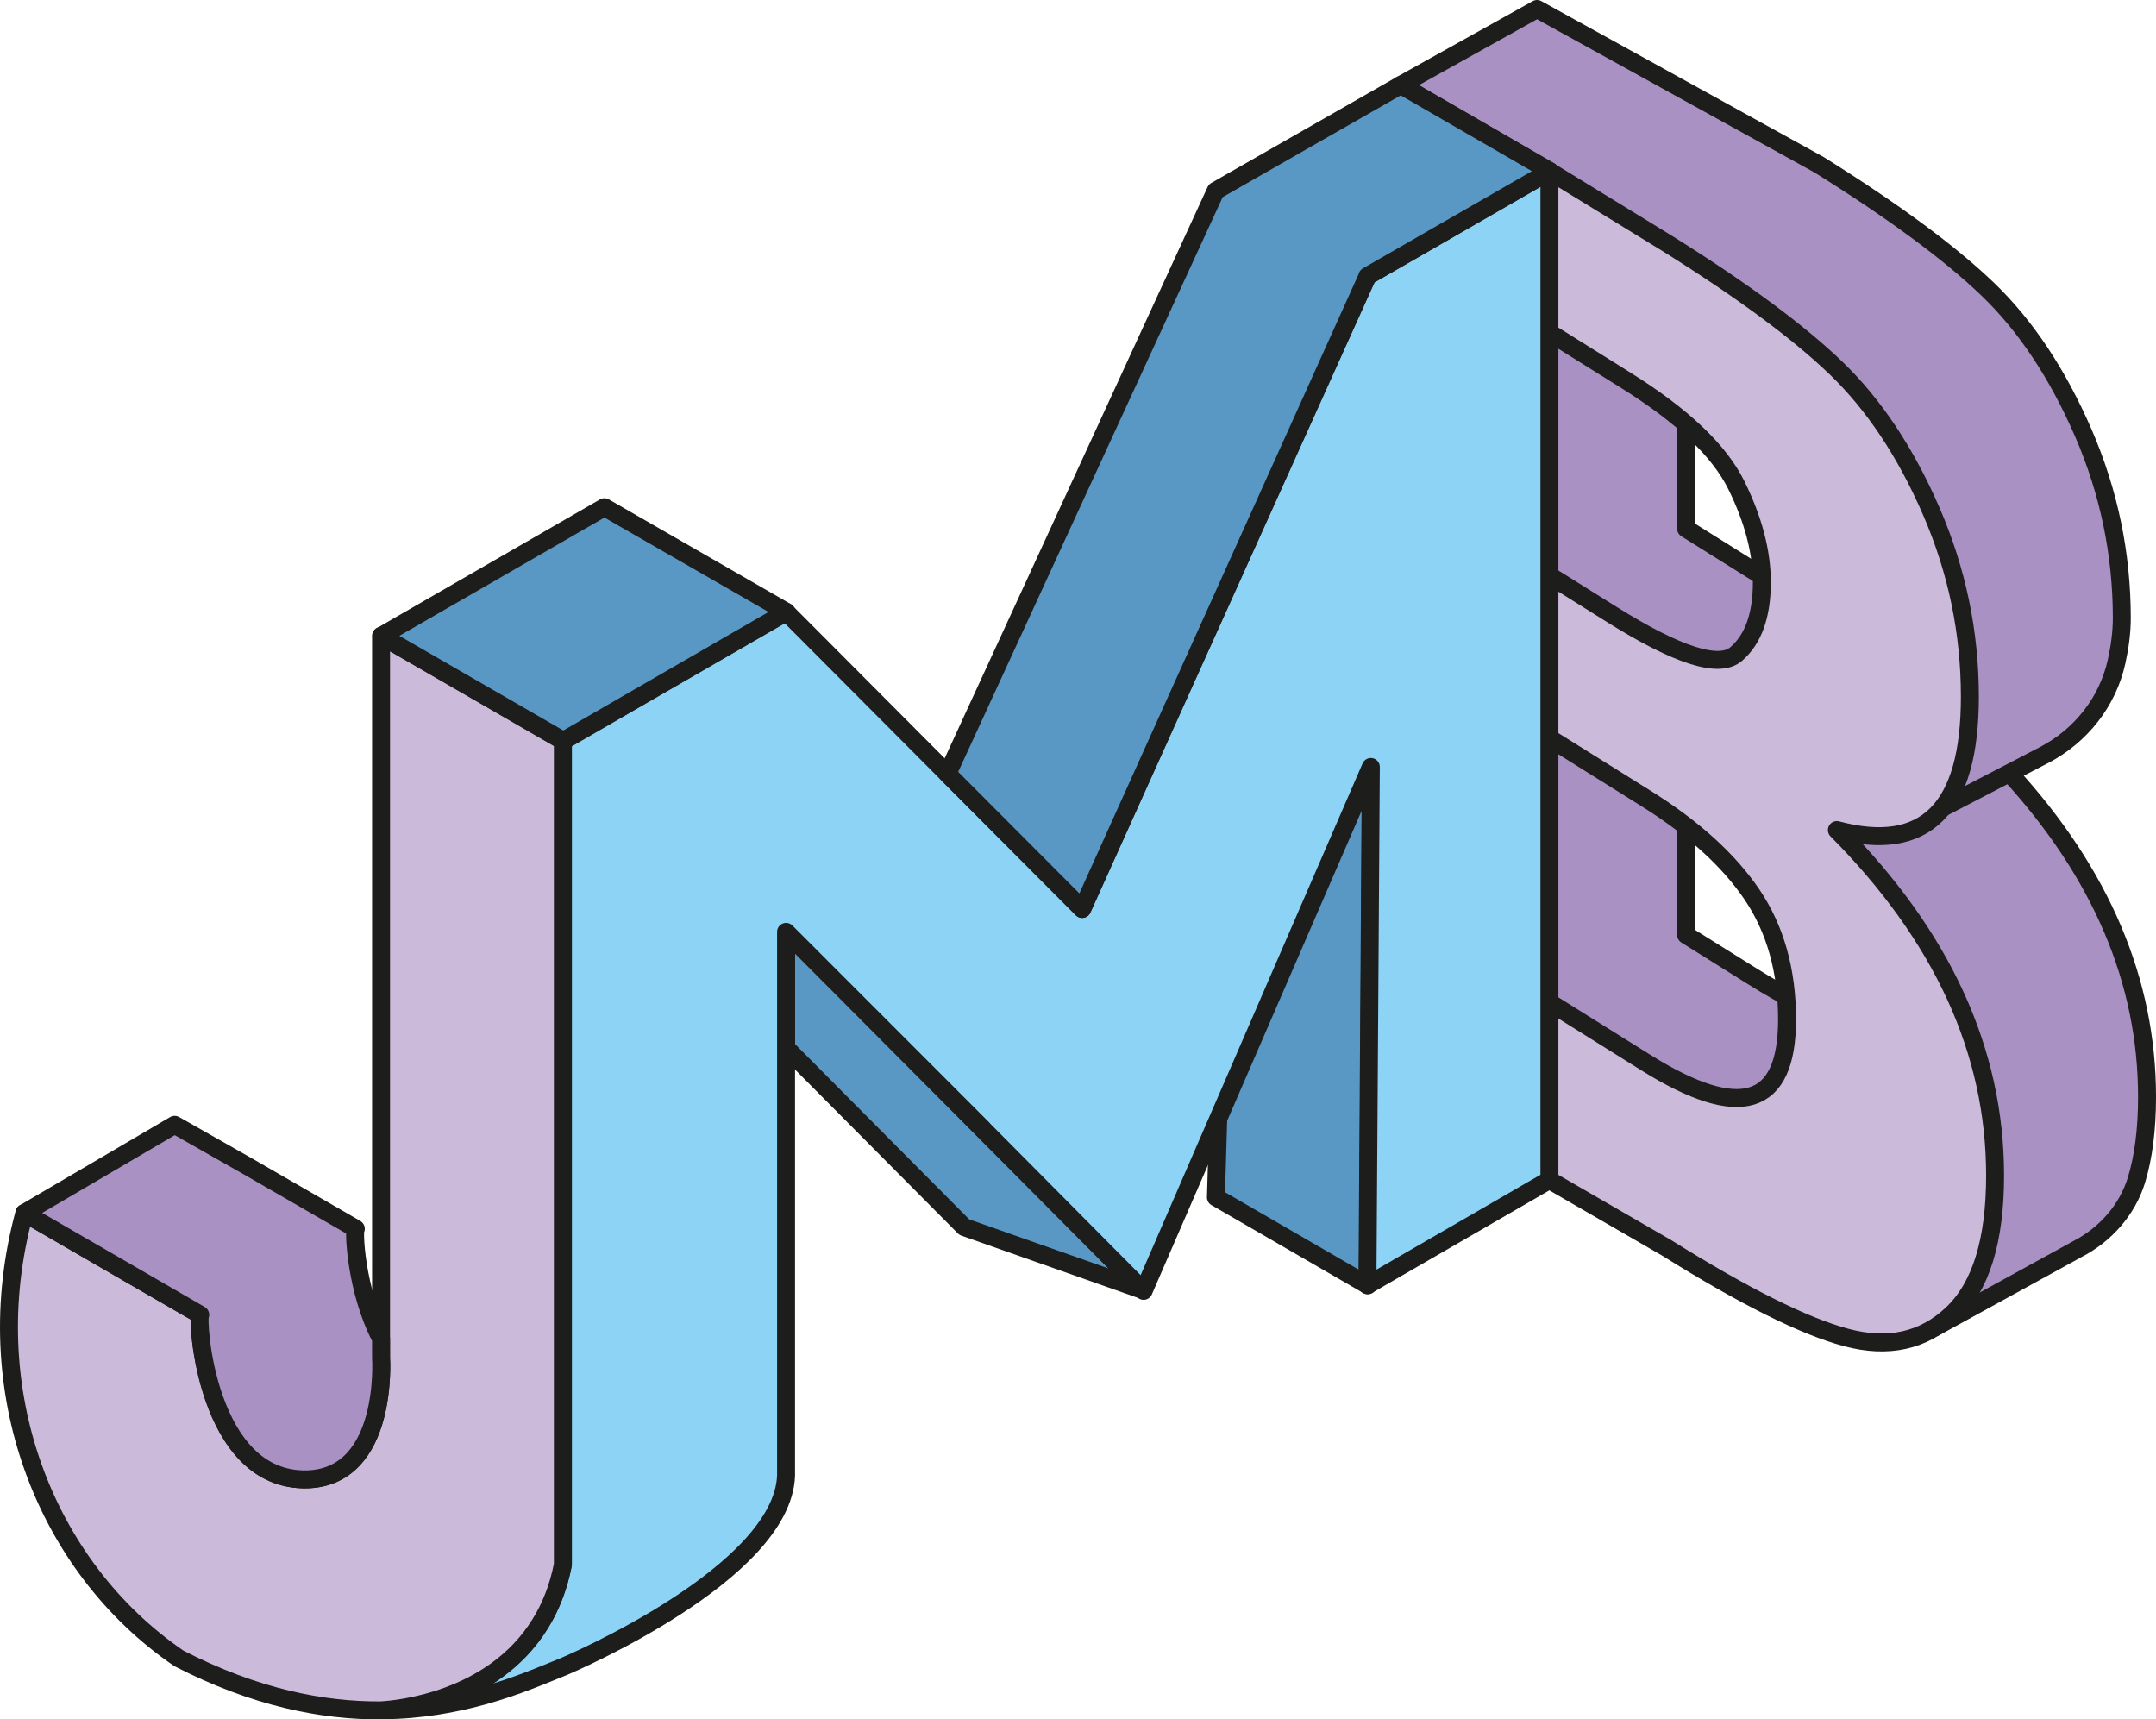
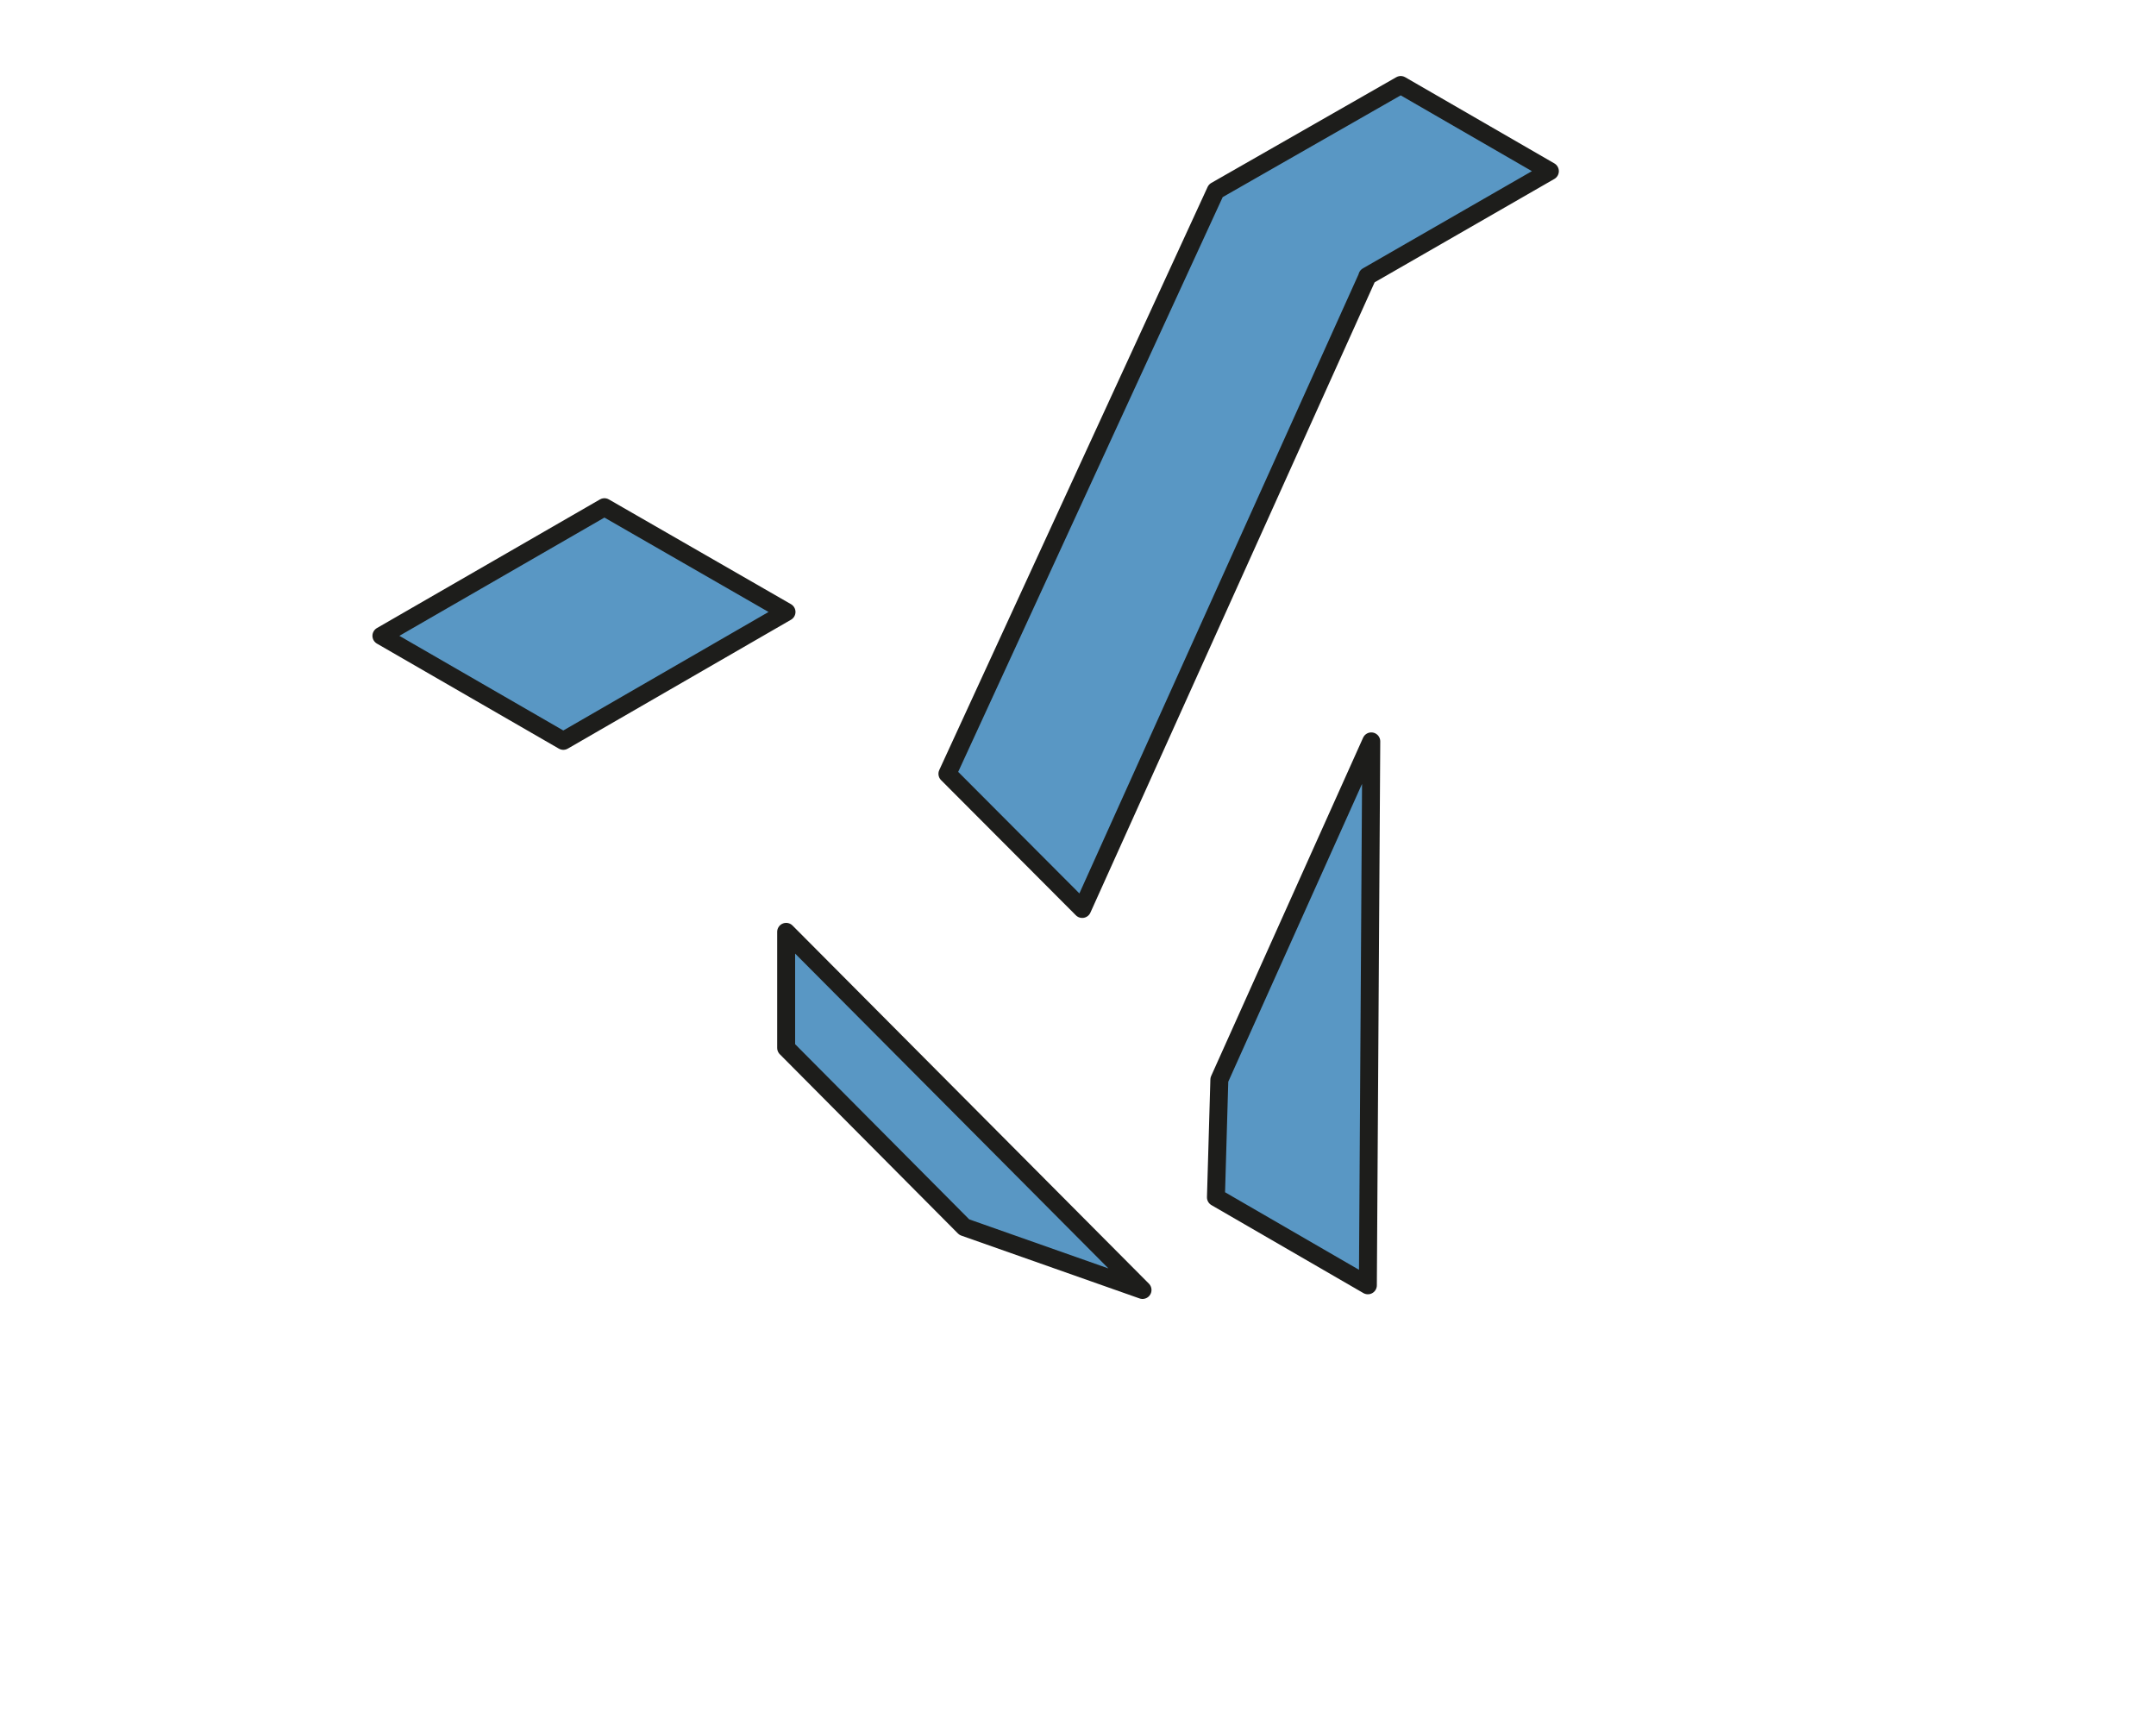
<svg xmlns="http://www.w3.org/2000/svg" id="Calque_2" data-name="Calque 2" viewBox="0 0 240.24 191.56">
  <defs>
    <style>
      .cls-1 {
        fill: #a991c4;
      }

      .cls-1, .cls-2, .cls-3, .cls-4 {
        stroke: #1d1d1b;
        stroke-linecap: round;
        stroke-linejoin: round;
        stroke-width: 2px;
      }

      .cls-2 {
        fill: #8dd3f6;
      }

      .cls-3 {
        fill: #5997c4;
      }

      .cls-4 {
        fill: #ccbadb;
      }
    </style>
  </defs>
  <g id="Calque_6" data-name="Calque 6">
-     <path class="cls-1" d="m223.9,86.13l-7.77,4.04,11.64-6.05c4.09-2.13,7.09-5.92,8.08-10.42.35-1.58.58-3.24.58-4.83,0-7.16-1.43-14.04-4.29-20.64-2.87-6.6-6.41-11.93-10.64-16-4.23-4.06-10.5-8.69-18.81-13.88L171.27,1l-15.19,8.47,16.57,9.6-5.38,89.54,35.42,21.67c5.06,3.16,9.41,5.59,13.12,7.33.75,4.02-.21,10.28-.21,10.28l15.87-8.72c3.1-1.6,5.54-4.32,6.58-7.66.79-2.56,1.19-5.67,1.19-9.3,0-12.9-5.12-24.92-15.34-36.08Zm-14.78,27.04c-1.9,1.66-6.52.19-13.87-4.4l-7.37-4.61v-27.06l9.04,5.65c6.23,3.89,3.71,7.6,5.61,11.44,1.9,3.84,4.03,5.57,4.03,8.96,0,3.66,4.46,8.37,2.56,10.02Zm0-45.26c-1.9,1.66-6.52.19-13.87-4.4l-7.37-4.61v-27.06l9.04,5.65c6.23,3.89,10.3,7.76,12.2,11.6,1.9,3.84,2.85,7.45,2.85,10.84,0,3.66-.95,6.32-2.85,7.98Z" />
-     <path class="cls-4" d="m172.65,19.07l13.11,8.04c8.31,5.19,14.58,9.82,18.81,13.88,4.23,4.07,7.78,9.4,10.64,16,2.86,6.6,4.29,13.48,4.29,20.64,0,12.52-4.94,17.47-14.82,14.85,11.75,11.83,17.63,24.66,17.63,38.49,0,7.27-1.6,12.41-4.79,15.42-3.19,3.01-7.13,3.88-11.82,2.62-4.69-1.26-11.34-4.58-19.95-9.96l-13.12-7.59V19.07Zm-.42,44.78l7.37,4.61c7.34,4.59,11.97,6.06,13.87,4.4,1.9-1.65,2.85-4.31,2.85-7.98,0-3.39-.95-7-2.85-10.84-1.9-3.84-5.97-7.7-12.2-11.6l-9.04-5.65v27.06Zm0,47.56l11.17,6.98c10.49,6.55,15.73,4.95,15.73-4.81,0-5.43-1.31-10.07-3.91-13.92-2.61-3.85-6.55-7.42-11.82-10.71l-11.17-6.98v29.44Z" />
    <polygon class="cls-3" points="127.31 143.72 107.45 136.72 87.6 116.75 87.6 103.82 127.31 143.72" />
    <polygon class="cls-3" points="135.49 133.4 152.42 143.2 152.8 82.6 135.87 120.29 135.49 133.4" />
-     <path class="cls-2" d="m172.65,19.07v112.39s-20.28,11.73-20.28,11.73l.38-57.74-25.32,58.37-17.9-18.03v-.02s-21.94-21.95-21.94-21.95v60.6c-.43,10.88-24.12,20.99-24.86,21.3h-.01c-2.16.87-5.12,2.16-8.8,3.19-3.24.9-7.05,1.61-11.37,1.64,1.91-.11,17.27-1.49,20.17-16.24v-91.77l24.87-14.37,32.99,33.1,31.78-70.5,20.29-11.7Z" />
    <polygon class="cls-3" points="152.36 30.77 152.38 30.78 120.59 101.27 105.57 86.21 135.47 21.25 156.08 9.47 172.7 19.07 152.36 30.77" />
-     <path class="cls-4" d="m62.72,82.54v91.79c-.51,2.6-1.4,4.79-2.55,6.62-5.32,8.6-16.05,9.51-17.62,9.6-.13.01-.2.01-.2.01-6.38.03-13.9-1.41-22.41-5.79-14.94-10.19-22.6-29.91-17.22-49.63l16.01,9.27,3.59,2.07c-.43,0,.55,18.67,11.96,18.34,9.06-.33,8.18-13.5,8.18-13.5v-80.48l17.33,10.01,2.93,1.69Z" />
    <polygon class="cls-3" points="62.77 82.54 42.5 70.84 67.35 56.51 87.64 68.18 62.77 82.54" />
-     <path class="cls-1" d="m34.28,164.82c-11.33.33-12.38-18.08-11.97-18.34l-3.58-2.07-16.01-9.27,16.74-9.82.57.32,7.66,4.35,11.66,6.73.3.18c-.27,0-.01,6.92,2.81,12.25v2.17s.88,13.17-8.18,13.5Z" />
  </g>
</svg>